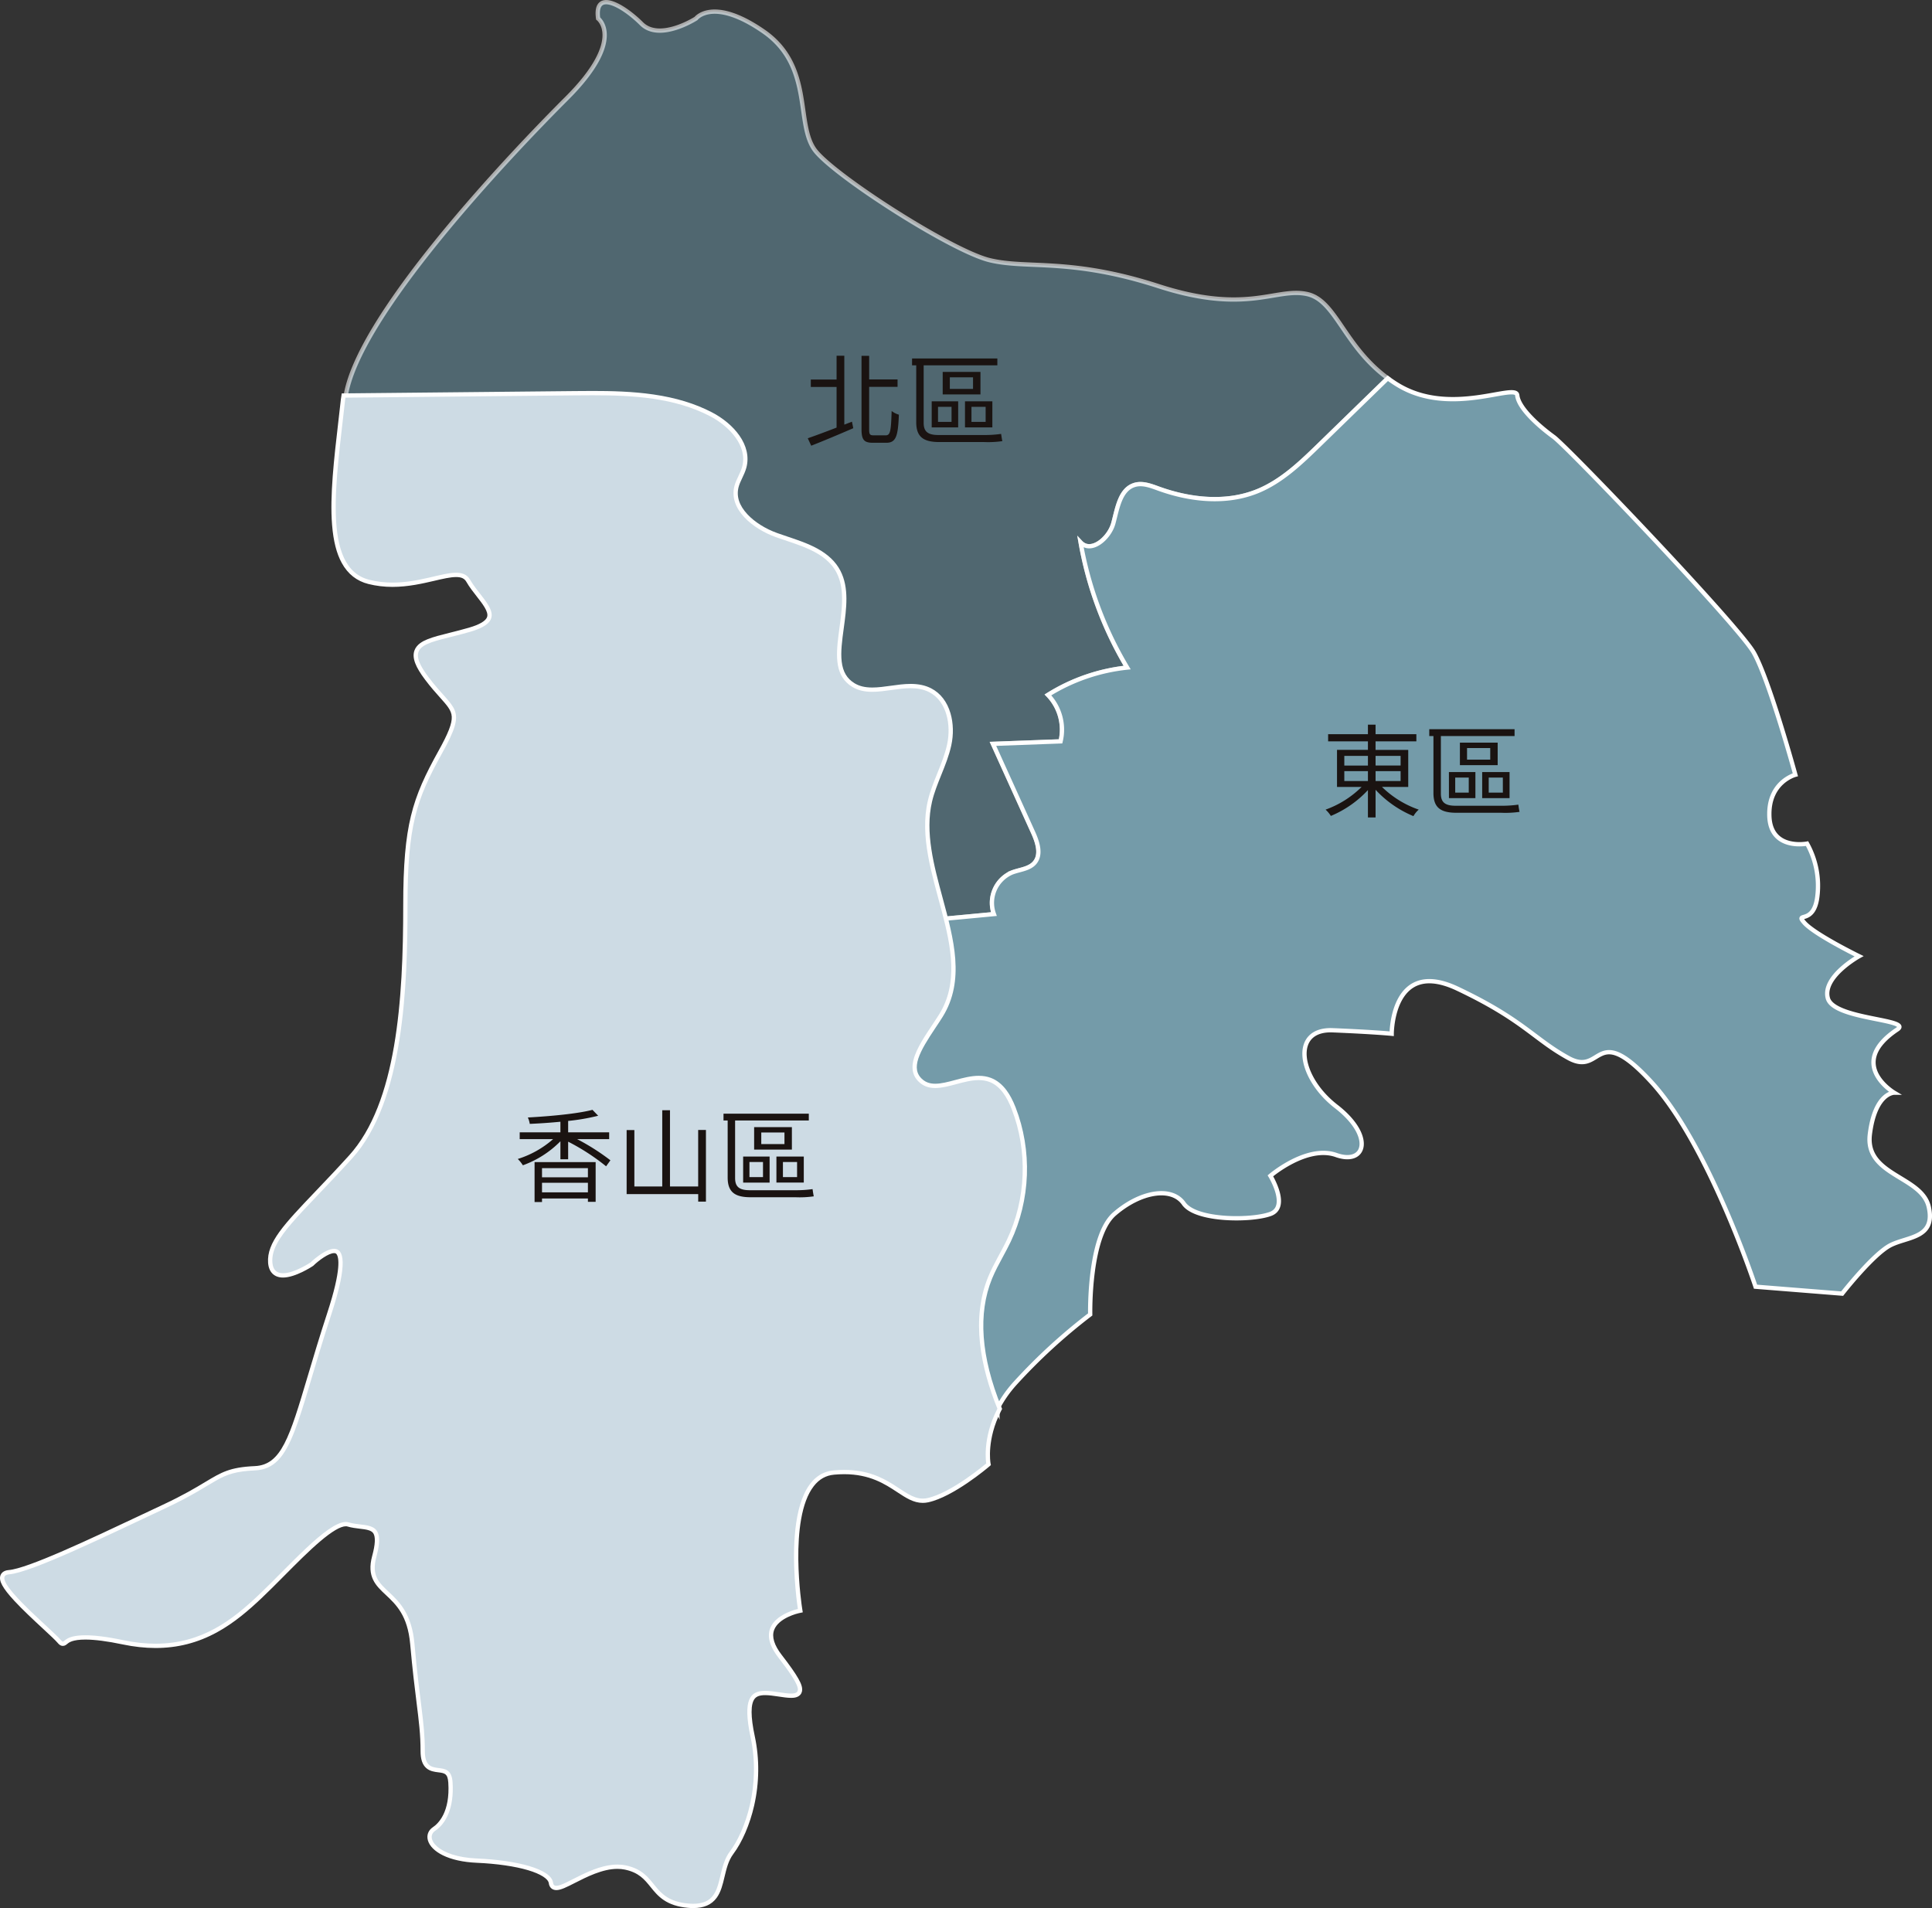
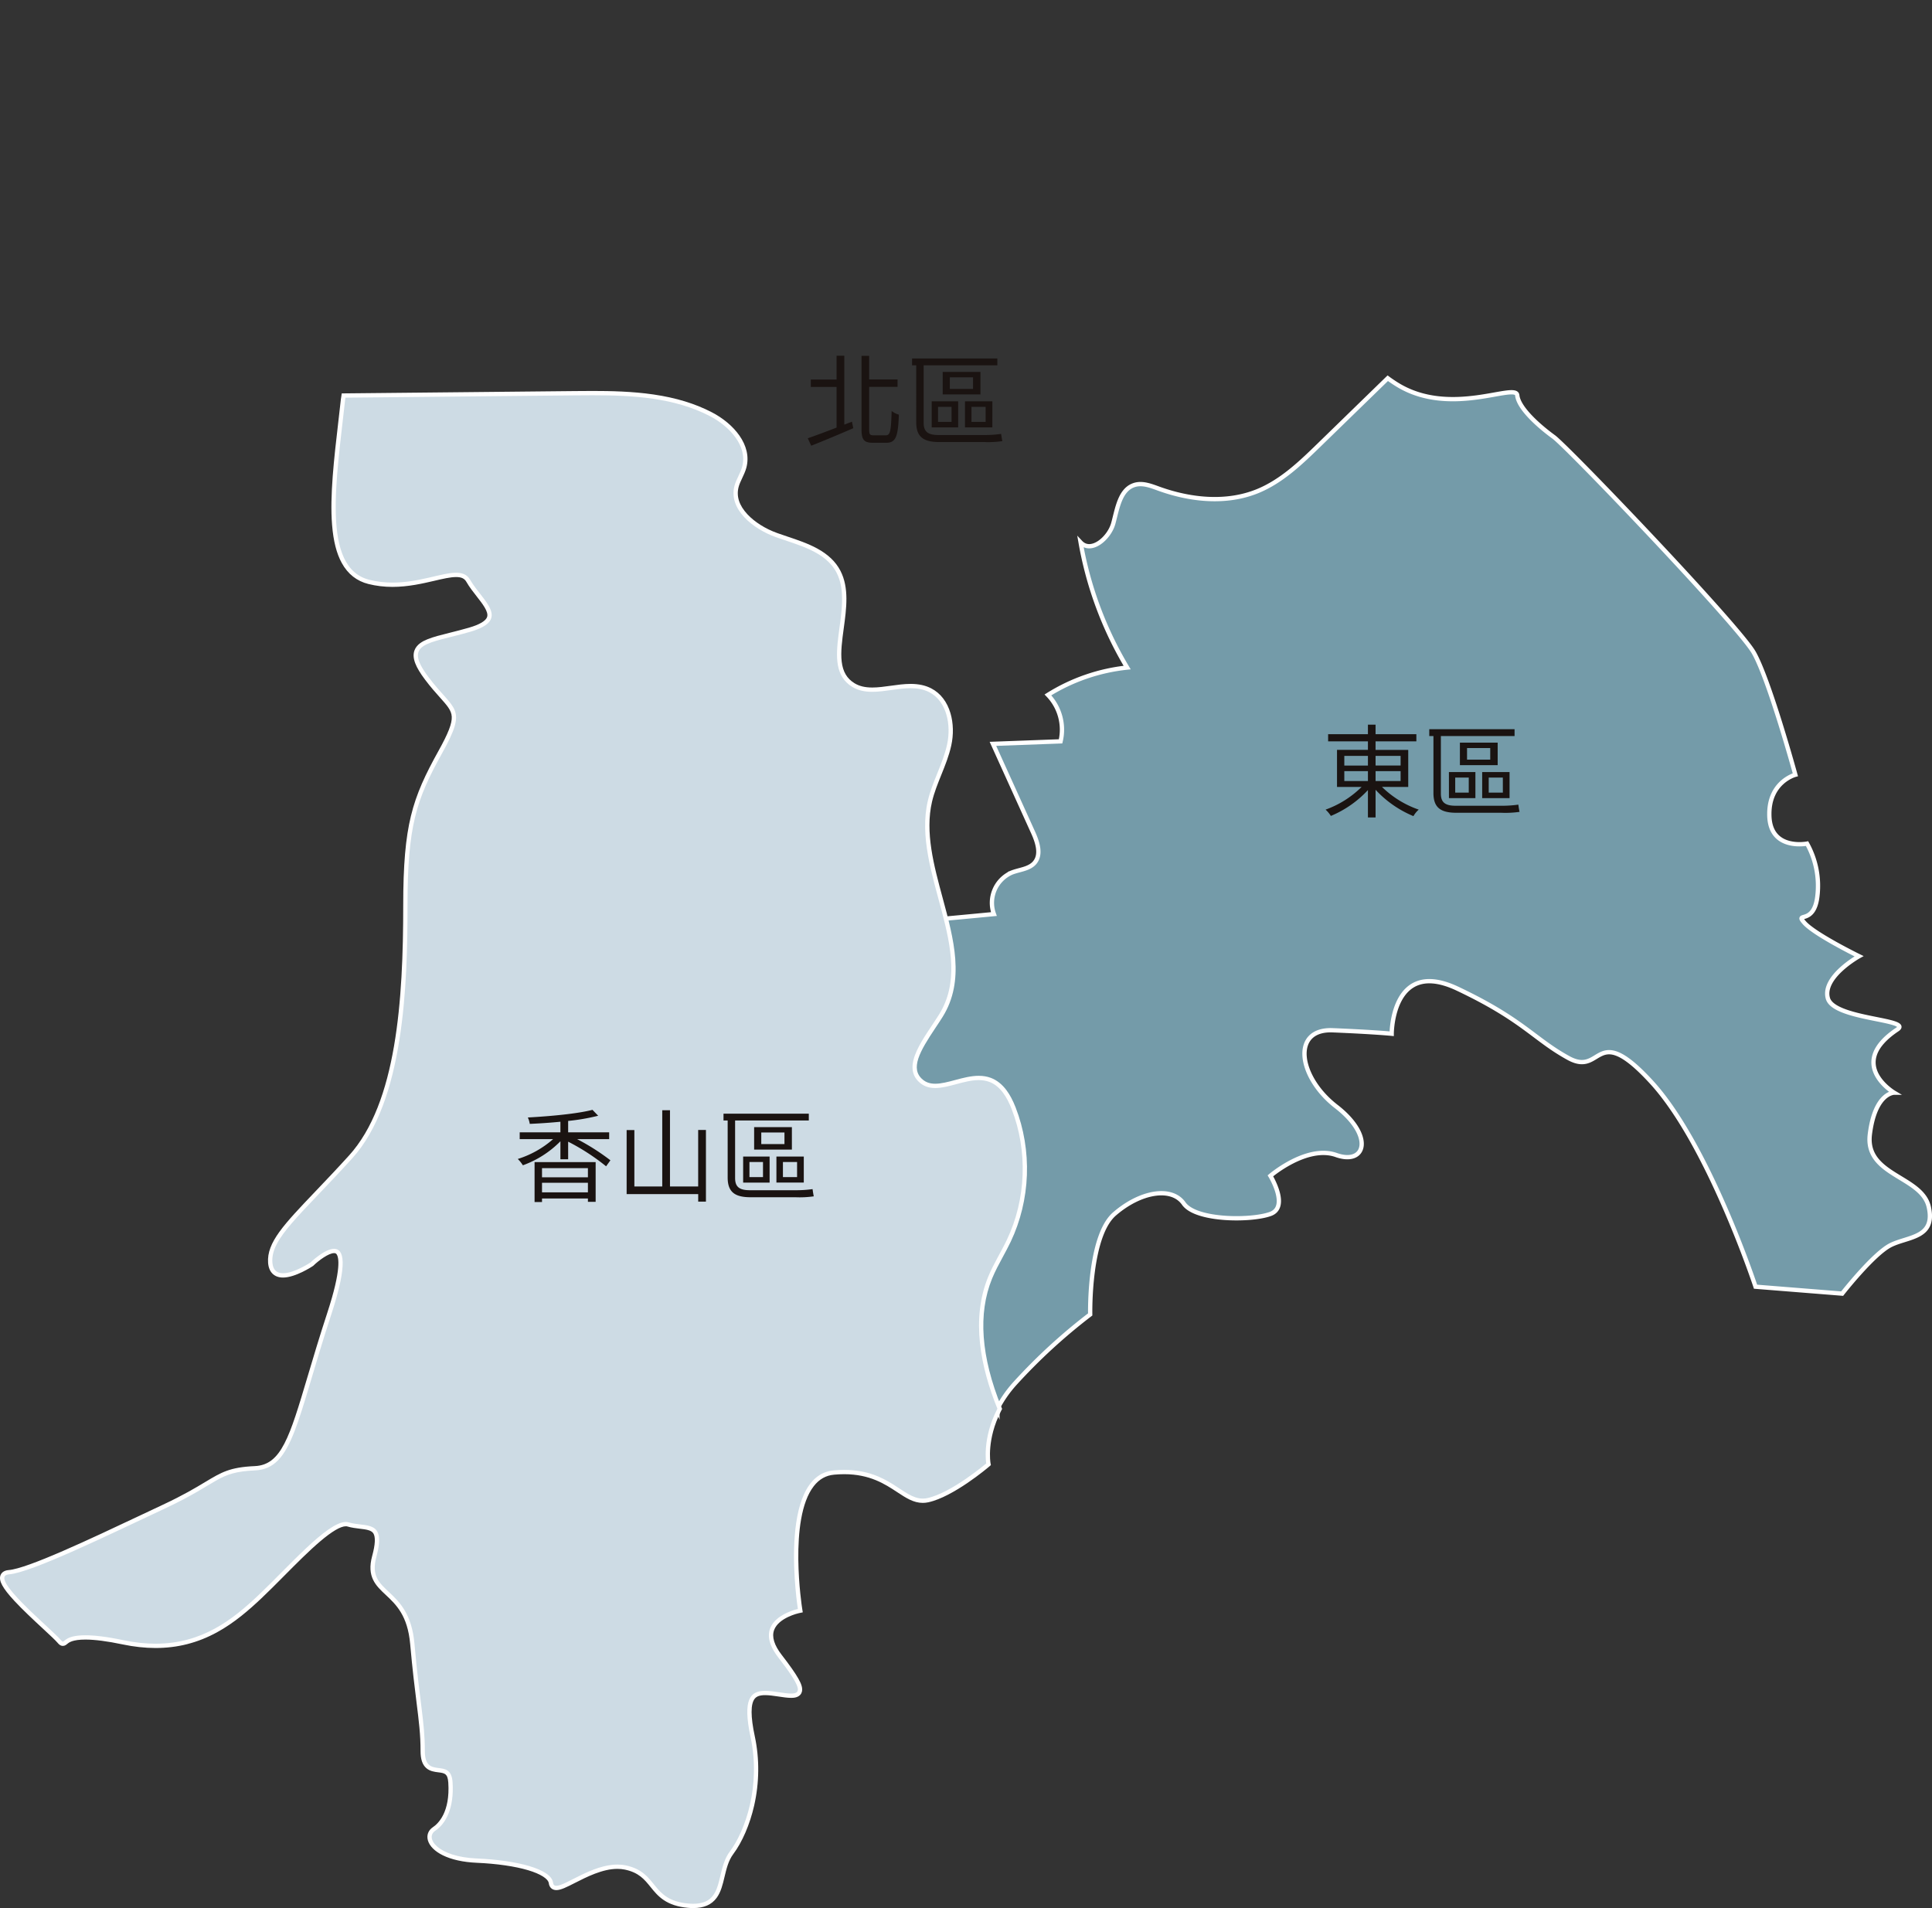
<svg xmlns="http://www.w3.org/2000/svg" width="449.853" height="444.292" viewBox="0 0 449.853 444.292">
  <rect x="0" y="0" width="449.853" height="444.292" fill="#333333" stroke="none" />
  <g id="hsinchu-map" transform="translate(-178.252 -316.177)">
    <g id="グループ_1" data-name="グループ 1" transform="translate(258.691 316.68)">
-       <path id="パス_2" data-name="パス 2" d="M294.961,488.9l-.012-.067Z" transform="translate(-145.763 -148.642)" fill="#648c9a" opacity="0.59" />
-       <path id="パス_3" data-name="パス 3" d="M219.453,408.773q26.71-.27,53.421-.536c10.706-.107,21.9-.1,31.414,4.82,4.492,2.324,8.865,6.92,7.535,11.8-.425,1.555-1.4,2.921-1.8,4.482-1.409,5.436,4.332,10.007,9.621,11.9s11.564,3.3,14.159,8.284c4.343,8.337-4.369,21.691,3.652,26.594,5.217,3.188,12.507-1.573,17.937,1.237,4.1,2.122,5.132,7.673,4.146,12.182s-3.431,8.592-4.48,13.087c-2.069,8.877,1.4,18.372,3.7,27.5q5.839-.551,11.68-1.1a7.686,7.686,0,0,1,4.1-9.635c1.854-.743,4.134-.822,5.413-2.355,1.595-1.913.632-4.782-.4-7.049l-9.337-20.595,15.753-.583a11.659,11.659,0,0,0-2.948-10.813,43.359,43.359,0,0,1,18.449-6.369,85.26,85.26,0,0,1-10.839-29.153c2.456,2.622,6.671-.97,7.616-4.436s1.545-7.936,4.992-8.948c1.832-.538,3.762.221,5.557.871,7.381,2.666,15.735,3.549,23.007.6,5.6-2.272,10.076-6.584,14.408-10.8l15.941-15.506h0c-10.305-7.565-12.08-18.21-18.862-19.622-7.262-1.514-13.918,4.841-34.492-1.816s-30.56-3.932-39.336-6.051-35.7-19.365-40.545-25.416-.3-19.668-12.1-27.837-15.734-3.025-15.734-3.025-8.471,5.446-12.708,1.209-11.05-8.159-10.086-1.209c0,0,6.456,4.841-7.262,18.557C257.411,352.641,221.986,390.058,219.453,408.773Z" transform="translate(-219.453 -316.68)" fill="#648c9a" stroke="#fff" stroke-miterlimit="10" stroke-width="1" opacity="0.59" />
      <path id="パス_4" data-name="パス 4" d="M296.635,481.918c.061-.1.125-.207.19-.312C296.761,481.711,296.7,481.815,296.635,481.918Z" transform="translate(-144.118 -155.699)" fill="#648c9a" opacity="0.59" />
      <path id="パス_5" data-name="パス 5" d="M294.945,488.8l-.01-.073Z" transform="translate(-145.777 -148.75)" fill="#648c9a" opacity="0.59" />
      <path id="パス_6" data-name="パス 6" d="M294.921,488.593l0-.022Z" transform="translate(-145.793 -148.901)" fill="#648c9a" opacity="0.59" />
      <path id="パス_7" data-name="パス 7" d="M297.589,480.691c-.17.237-.344.472-.5.707C297.245,481.163,297.419,480.928,297.589,480.691Z" transform="translate(-143.676 -156.592)" fill="#648c9a" opacity="0.59" />
      <path id="パス_8" data-name="パス 8" d="M298.96,479.479c-.476.53-.911,1.061-1.32,1.589C298.051,480.538,298.486,480.009,298.96,479.479Z" transform="translate(-143.137 -157.775)" fill="#648c9a" opacity="0.59" />
    </g>
    <g id="グループ_2" data-name="グループ 2" transform="translate(390.724 404.244)">
      <path id="パス_9" data-name="パス 9" d="M294.961,488.9l-.012-.067Z" transform="translate(-277.796 -236.207)" fill="#749ba9" />
      <path id="パス_10" data-name="パス 10" d="M294.921,488.593l0-.022Z" transform="translate(-277.825 -236.465)" fill="#749ba9" />
-       <path id="パス_11" data-name="パス 11" d="M287.3,492.993c.053,0,.107.012.162.014C287.409,493,287.355,493,287.3,492.993Z" transform="translate(-285.26 -232.149)" fill="#749ba9" />
+       <path id="パス_11" data-name="パス 11" d="M287.3,492.993c.053,0,.107.012.162.014C287.409,493,287.355,493,287.3,492.993" transform="translate(-285.26 -232.149)" fill="#749ba9" />
      <path id="パス_12" data-name="パス 12" d="M294.945,488.8l-.01-.073Z" transform="translate(-277.81 -236.314)" fill="#749ba9" />
      <path id="パス_13" data-name="パス 13" d="M522.9,553.979c-1.615-7.262-14.927-7.262-13.718-16.943s5.648-9.683,5.648-9.683-11.287-6.695.757-14.726c3.632-2.421-14.827-2.271-16.188-7.262s7.262-9.786,7.262-9.786-10.287-5.041-12.708-7.764,2.271.757,3.025-6.353a20.242,20.242,0,0,0-2.421-12.1s-8.472,1.664-8.774-6.355,6.051-9.683,6.051-9.683-6.051-22.087-9.681-28.442-43.27-47.807-46.6-50.228-8.169-6.655-8.471-9.683-15.431,5.144-27.837-2.421c-.822-.5-1.589-1.022-2.32-1.557L380.988,376.5c-4.331,4.213-8.811,8.525-14.408,10.8-7.272,2.952-15.627,2.069-23.007-.6-1.794-.65-3.725-1.409-5.557-.871-3.446,1.012-4.049,5.482-4.992,8.948s-5.16,7.058-7.616,4.436a85.262,85.262,0,0,0,10.839,29.153,43.357,43.357,0,0,0-18.449,6.369,11.659,11.659,0,0,1,2.948,10.813l-15.753.583,9.337,20.595c1.028,2.267,1.99,5.136.4,7.049-1.279,1.533-3.559,1.612-5.412,2.355a7.686,7.686,0,0,0-4.1,9.635q-5.842.554-11.681,1.1c1.986,7.906,3.089,15.538-1.067,22.253-3.219,5.2-9.151,12.022-4.46,15.951,4.268,3.575,10.926-2.178,16.141-.233,2.64.986,4.179,3.707,5.2,6.331a38.873,38.873,0,0,1-1.1,30.43c-1.393,2.927-3.156,5.675-4.381,8.677-3.972,9.738-1.81,20.851,2.168,30.665a27.869,27.869,0,0,1,4.025-5.81,132.13,132.13,0,0,1,17.579-16.138s-.4-18.154,5.65-23.4,13.313-6.456,16.137-2.421,15.733,4.035,20.172,2.421,0-8.877,0-8.877,8.471-7.26,15.33-4.841,8.877-4.436,0-11.3-10.489-18.154-.806-17.751,13.716.806,13.716.806,0-17.751,15.33-10.489,17.751,11.7,25.819,16.139,6.053-8.877,19.366,5.648,24.207,47.606,24.207,47.606l20.172,1.612s7.262-9.278,11.3-11.3S524.515,561.242,522.9,553.979Z" transform="translate(-286.269 -360.992)" fill="#749ba9" stroke="#fff" stroke-miterlimit="10" stroke-width="1" />
    </g>
    <g id="パス_14" data-name="パス 14" transform="translate(0 45.212)" fill="#cddbe4" stroke-miterlimit="10">
      <path d="M 339.674 714.756 C 339.289 714.756 338.878 714.737 338.452 714.698 C 333.519 714.25 331.778 712.094 330.094 710.01 C 328.649 708.222 327.285 706.533 323.872 705.814 C 323.281 705.69 322.654 705.627 322.008 705.627 C 318.427 705.627 314.655 707.549 311.901 708.952 C 310.055 709.893 308.721 710.573 307.801 710.573 C 307.087 710.573 306.625 710.153 306.534 709.422 C 306.373 708.133 304.529 706.902 301.341 705.955 C 298.238 705.034 293.946 704.414 289.257 704.21 C 282.588 703.921 278.982 701.564 278.366 699.357 C 278.089 698.364 278.445 697.423 279.319 696.841 C 280.625 695.97 283.61 693.169 283.132 685.993 C 282.964 683.48 281.866 683.34 280.346 683.148 C 278.71 682.94 276.675 682.682 276.675 678.698 C 276.675 674.842 276.28 671.681 275.734 667.305 C 275.31 663.912 274.782 659.689 274.257 653.744 C 273.651 646.877 270.74 644.152 268.401 641.962 C 266.117 639.824 264.145 637.977 265.398 633.383 C 266.175 630.532 266.234 628.672 265.577 627.698 C 264.948 626.764 263.612 626.606 262.065 626.423 C 261.154 626.315 260.212 626.203 259.281 625.923 C 259.129 625.878 258.959 625.855 258.777 625.855 C 255.673 625.855 249.483 632.088 244.022 637.587 C 242.181 639.441 240.443 641.191 238.79 642.753 C 235.992 645.395 232.586 648.395 228.541 650.604 C 224.112 653.024 219.51 654.2 214.474 654.2 C 212.055 654.2 209.499 653.92 206.874 653.367 C 203.315 652.618 200.375 652.238 198.138 652.238 C 194.925 652.238 194.014 653.007 193.575 653.377 C 193.381 653.541 193.181 653.71 192.89 653.71 C 192.531 653.71 192.28 653.446 192.073 653.2 C 191.535 652.561 190.154 651.28 188.554 649.796 C 186.476 647.867 183.889 645.467 181.922 643.34 C 180.829 642.158 180.045 641.191 179.522 640.382 C 178.84 639.325 178.619 638.557 178.827 637.962 C 178.957 637.588 179.321 637.126 180.313 637.049 C 184.794 636.705 199.47 629.775 211.263 624.207 C 213.078 623.35 214.793 622.541 216.448 621.765 C 221.21 619.533 224.15 617.765 226.296 616.474 C 230.03 614.23 231.904 613.103 237.615 612.843 C 240.736 612.701 242.875 611.133 244.767 607.601 C 246.649 604.085 248.213 598.83 250.378 591.556 C 251.649 587.284 253.09 582.442 254.914 576.877 C 256.301 572.647 257.149 569.256 257.434 566.797 C 257.725 564.291 257.378 563.201 257.036 562.729 C 256.799 562.403 256.486 562.251 256.05 562.251 C 254.397 562.251 251.77 564.444 250.898 565.288 L 250.865 565.32 L 250.827 565.345 C 250.668 565.451 246.904 567.94 244.154 567.94 C 242.369 567.94 241.311 566.883 241.174 564.965 C 240.854 560.468 244.816 556.314 252.009 548.772 C 254.313 546.355 256.926 543.616 259.861 540.388 C 271.122 528.001 272.64 503.831 272.64 481.821 C 272.64 472.42 273.173 466.216 274.42 461.078 C 275.7 455.804 277.8 451.428 280.773 446.076 C 283.138 441.819 284.026 439.503 283.938 437.815 C 283.852 436.152 282.796 434.974 281.048 433.022 C 280.087 431.95 278.892 430.615 277.582 428.868 C 275.43 425.999 274.702 424.066 275.221 422.603 C 275.563 421.64 276.438 420.901 277.975 420.276 C 279.3 419.738 281.05 419.299 283.078 418.792 C 284.434 418.452 285.972 418.067 287.588 417.599 C 290.26 416.825 291.795 415.873 292.151 414.77 C 292.616 413.328 291.161 411.47 289.621 409.503 C 288.794 408.446 287.938 407.354 287.293 406.223 C 286.744 405.26 285.868 404.83 284.454 404.83 C 283.067 404.83 281.32 405.238 279.297 405.71 C 276.462 406.371 273.249 407.121 269.656 407.121 C 267.723 407.121 265.92 406.905 264.144 406.461 C 261.586 405.821 259.609 404.259 258.268 401.816 C 257.085 399.662 256.367 396.828 256.072 393.151 C 255.532 386.408 256.535 377.759 257.505 369.394 C 257.712 367.608 257.926 365.761 258.121 363.966 C 258.132 363.861 258.15 363.759 258.168 363.66 C 258.178 363.603 258.188 363.545 258.196 363.489 L 258.258 363.065 L 258.686 363.061 C 275.21 362.894 291.735 362.729 308.259 362.564 L 312.107 362.526 C 313.641 362.51 314.93 362.5 316.232 362.5 C 320.462 362.5 325.449 362.597 330.373 363.318 C 335.527 364.072 339.905 365.408 343.756 367.401 C 346.263 368.698 348.439 370.507 349.881 372.493 C 351.616 374.882 352.191 377.401 351.543 379.778 C 351.323 380.585 350.967 381.335 350.623 382.061 C 350.271 382.804 349.939 383.505 349.745 384.254 C 348.995 387.148 350.516 389.555 351.925 391.065 C 353.653 392.918 356.25 394.554 359.05 395.555 C 359.81 395.827 360.609 396.095 361.381 396.354 C 363.733 397.143 366.165 397.959 368.295 399.121 C 370.746 400.458 372.443 402.08 373.484 404.079 C 375.48 407.909 374.836 412.646 374.213 417.227 C 373.828 420.064 373.464 422.743 373.737 425.068 C 374.035 427.599 375.057 429.318 376.953 430.477 C 378.155 431.211 379.555 431.553 381.359 431.553 C 382.766 431.553 384.273 431.342 385.731 431.138 C 387.233 430.928 388.786 430.71 390.283 430.71 C 392.079 430.71 393.576 431.033 394.859 431.697 C 399.296 433.993 400.253 439.907 399.264 444.43 C 398.752 446.777 397.843 449.028 396.965 451.204 C 396.14 453.25 395.286 455.365 394.782 457.524 C 393.088 464.792 395.207 472.608 397.255 480.168 C 398.525 484.851 399.837 489.693 400.175 494.263 C 400.358 496.74 400.251 498.95 399.846 501.02 C 399.39 503.35 398.574 505.444 397.349 507.424 C 396.835 508.254 396.265 509.107 395.661 510.011 C 394.077 512.381 392.439 514.831 391.665 517.111 C 390.821 519.597 391.177 521.382 392.785 522.728 C 393.666 523.466 394.692 523.81 396.015 523.81 C 397.49 523.81 399.092 523.381 400.787 522.927 C 402.553 522.454 404.379 521.965 406.143 521.965 C 407.115 521.965 407.977 522.11 408.779 522.41 C 410.073 522.893 411.228 523.808 412.213 525.131 C 412.976 526.155 413.65 527.43 414.273 529.028 C 416.157 533.862 417.051 539.232 416.858 544.555 C 416.665 549.879 415.384 555.169 413.154 559.854 C 412.579 561.061 411.935 562.253 411.311 563.404 C 410.42 565.052 409.499 566.755 408.785 568.505 C 405.42 576.754 406.15 586.944 410.953 598.793 L 411.039 599.006 L 410.933 599.211 C 409.11 602.728 408.513 605.918 408.333 607.975 C 408.138 610.209 408.379 611.628 408.381 611.642 L 408.43 611.924 L 408.213 612.109 C 408.192 612.127 406.144 613.862 403.431 615.721 C 399.763 618.235 396.683 619.77 394.276 620.286 C 393.889 620.369 393.499 620.411 393.116 620.411 C 393.116 620.411 393.116 620.411 393.115 620.411 C 391.104 620.41 389.392 619.283 387.41 617.977 C 384.537 616.084 380.961 613.729 374.823 613.729 C 374.052 613.729 373.248 613.767 372.432 613.841 C 370.388 614.026 368.675 614.991 367.34 616.709 C 364.84 619.924 363.558 625.916 363.633 634.036 C 363.691 640.22 364.521 645.485 364.529 645.537 L 364.604 646.007 L 364.139 646.105 C 364.09 646.116 359.182 647.197 358.028 650.347 C 357.389 652.09 358.009 654.196 359.873 656.607 C 361.76 659.05 362.973 660.777 363.691 662.041 C 364.491 663.451 364.709 664.362 364.398 664.995 C 364.039 665.727 363.129 665.812 362.476 665.812 C 361.655 665.812 360.553 665.653 359.401 665.476 C 358.393 665.321 357.334 665.177 356.416 665.177 C 355.034 665.177 354.164 665.49 353.598 666.19 C 352.505 667.542 352.476 670.543 353.51 675.366 C 354.615 680.523 354.562 686.039 353.358 691.317 C 352.375 695.621 350.634 699.66 348.58 702.398 C 347.396 703.977 346.928 705.947 346.475 707.852 C 346.054 709.623 345.656 711.297 344.715 712.579 C 343.641 714.044 341.992 714.756 339.674 714.756 Z" stroke="none" />
      <path d="M 339.674 714.256 C 347.123 714.256 344.72 706.712 348.18 702.098 C 351.812 697.257 355.442 686.768 353.021 675.471 C 351.111 666.557 352.97 664.677 356.416 664.677 C 357.337 664.677 358.371 664.812 359.477 664.982 C 360.691 665.168 361.711 665.312 362.476 665.312 C 365.014 665.312 364.746 663.733 359.477 656.913 C 352.618 648.037 364.036 645.616 364.036 645.616 C 364.036 645.616 359.072 614.552 372.387 613.343 C 373.241 613.265 374.052 613.229 374.823 613.229 C 385.302 613.229 388.461 619.91 393.115 619.911 C 393.458 619.911 393.808 619.874 394.171 619.797 C 399.821 618.587 407.889 611.728 407.889 611.728 C 407.889 611.728 406.869 605.962 410.489 598.981 C 406.511 589.168 404.35 578.054 408.322 568.316 C 409.547 565.314 411.309 562.566 412.702 559.639 C 417.188 550.215 417.597 538.934 413.807 529.209 C 412.784 526.585 411.244 523.864 408.604 522.878 C 407.813 522.583 406.988 522.465 406.143 522.465 C 402.801 522.465 399.148 524.309 396.015 524.31 C 394.723 524.31 393.52 523.997 392.464 523.111 C 387.772 519.183 393.705 512.363 396.924 507.16 C 405.875 492.695 390.434 473.976 394.295 457.411 C 395.345 452.915 397.791 448.835 398.775 444.323 C 399.761 439.814 398.73 434.263 394.629 432.141 C 393.276 431.44 391.806 431.21 390.283 431.21 C 387.366 431.21 384.249 432.053 381.359 432.053 C 379.702 432.053 378.12 431.776 376.693 430.904 C 368.672 426.001 377.384 412.647 373.041 404.31 C 370.446 399.328 364.17 397.917 358.882 396.026 C 353.592 394.135 347.852 389.564 349.261 384.128 C 349.666 382.567 350.636 381.202 351.061 379.646 C 352.391 374.765 348.018 370.169 343.526 367.845 C 335.231 363.551 325.65 363 316.232 363 C 314.854 363 313.479 363.012 312.112 363.026 C 294.306 363.203 276.498 363.381 258.691 363.561 C 258.669 363.711 258.634 363.871 258.618 364.02 C 256.6 382.577 252.969 403.152 264.266 405.975 C 266.12 406.439 267.924 406.621 269.656 406.621 C 275.815 406.621 281.063 404.33 284.454 404.33 C 285.916 404.33 287.032 404.756 287.728 405.975 C 290.488 410.817 297.474 415.255 287.728 418.079 C 277.982 420.903 271.931 420.5 277.982 428.568 C 284.034 436.638 287.261 435.427 281.211 446.319 C 275.158 457.213 273.14 463.264 273.14 481.821 C 273.14 500.381 272.334 527.411 260.231 540.724 C 248.129 554.037 241.27 559.281 241.673 564.929 C 241.808 566.812 242.839 567.44 244.154 567.44 C 246.784 567.44 250.55 564.929 250.55 564.929 C 250.55 564.929 253.83 561.751 256.05 561.751 C 258.234 561.751 259.392 564.827 255.389 577.032 C 247.321 601.643 246.515 612.938 237.638 613.343 C 228.764 613.746 229.57 616.167 216.66 622.217 C 203.75 628.268 185.596 637.145 180.352 637.548 C 175.107 637.951 190.22 650.222 192.455 652.878 C 192.654 653.115 192.776 653.21 192.89 653.21 C 193.34 653.21 193.666 651.738 198.138 651.738 C 200.133 651.738 202.953 652.031 206.977 652.878 C 209.666 653.444 212.156 653.7 214.474 653.7 C 225.372 653.7 232.458 648.045 238.446 642.389 C 245.345 635.874 254.426 625.355 258.777 625.355 C 259.007 625.355 259.222 625.384 259.424 625.444 C 263.459 626.656 268.301 624.638 265.88 633.515 C 263.459 642.389 273.545 639.998 274.755 653.7 C 275.966 667.402 277.175 671.84 277.175 678.698 C 277.175 685.557 283.226 679.909 283.631 685.96 C 284.034 692.012 282.017 695.642 279.596 697.257 C 277.175 698.869 279.999 703.308 289.279 703.711 C 298.558 704.114 306.627 706.131 307.03 709.36 C 307.093 709.864 307.362 710.073 307.801 710.073 C 309.935 710.073 316.085 705.127 322.008 705.127 C 322.669 705.127 323.325 705.188 323.975 705.325 C 331.64 706.94 329.622 713.394 338.497 714.2 C 338.914 714.238 339.306 714.256 339.674 714.256 M 339.674 715.256 C 339.274 715.256 338.847 715.236 338.406 715.196 C 336.115 714.987 334.274 714.395 332.779 713.383 C 331.449 712.483 330.562 711.386 329.705 710.325 C 328.318 708.608 327.007 706.986 323.769 706.304 C 323.212 706.186 322.62 706.127 322.008 706.127 C 318.547 706.127 314.837 708.018 312.128 709.398 C 310.22 710.37 308.841 711.073 307.801 711.073 C 306.836 711.073 306.16 710.464 306.038 709.484 C 305.907 708.435 304.098 707.295 301.198 706.434 C 298.133 705.524 293.885 704.912 289.236 704.71 C 286.115 704.574 283.391 703.972 281.356 702.967 C 279.485 702.044 278.252 700.809 277.884 699.492 C 277.546 698.279 277.979 697.133 279.042 696.425 C 280.275 695.602 283.094 692.942 282.634 686.026 C 282.493 683.924 281.754 683.83 280.283 683.644 C 279.385 683.53 278.368 683.401 277.534 682.686 C 276.607 681.891 276.175 680.623 276.175 678.698 C 276.175 674.873 275.802 671.887 275.238 667.367 C 274.813 663.97 274.285 659.742 273.759 653.788 C 273.169 647.111 270.455 644.57 268.06 642.327 C 265.757 640.172 263.583 638.136 264.915 633.251 C 265.642 630.586 265.725 628.812 265.163 627.977 C 264.661 627.234 263.431 627.088 262.007 626.919 C 261.117 626.814 260.11 626.694 259.137 626.402 C 259.03 626.37 258.912 626.355 258.777 626.355 C 257.559 626.355 255.542 627.543 252.782 629.888 C 250.169 632.107 247.224 635.072 244.377 637.94 C 242.533 639.796 240.792 641.549 239.133 643.116 C 236.312 645.781 232.876 648.806 228.781 651.043 C 224.276 653.504 219.596 654.7 214.474 654.7 C 212.021 654.7 209.429 654.416 206.771 653.857 C 203.246 653.115 200.341 652.738 198.138 652.738 C 195.108 652.738 194.291 653.428 193.898 653.759 C 193.672 653.949 193.364 654.21 192.89 654.21 C 192.268 654.21 191.878 653.745 191.69 653.522 C 191.172 652.907 189.802 651.635 188.214 650.162 C 186.13 648.228 183.535 645.821 181.555 643.679 C 178.846 640.75 177.919 639.046 178.355 637.797 C 178.502 637.376 178.947 636.653 180.275 636.551 C 184.664 636.213 199.294 629.306 211.049 623.755 C 212.865 622.898 214.58 622.088 216.236 621.312 C 220.974 619.091 223.782 617.403 226.039 616.046 C 229.845 613.758 231.755 612.609 237.593 612.344 C 243.754 612.063 245.68 605.592 249.898 591.413 C 251.17 587.138 252.612 582.293 254.439 576.721 C 257.846 566.33 257.107 563.68 256.631 563.022 C 256.513 562.86 256.369 562.751 256.05 562.751 C 254.728 562.751 252.401 564.528 251.246 565.647 L 251.18 565.711 L 251.105 565.761 C 250.94 565.87 247.053 568.44 244.154 568.44 C 242.099 568.44 240.832 567.186 240.676 565 C 240.339 560.283 244.355 556.072 251.647 548.427 C 253.95 546.012 256.56 543.276 259.491 540.051 C 270.637 527.791 272.14 503.735 272.14 481.821 C 272.14 472.378 272.677 466.139 273.934 460.961 C 275.228 455.631 277.343 451.221 280.336 445.833 C 282.651 441.667 283.521 439.426 283.439 437.841 C 283.362 436.354 282.35 435.226 280.676 433.356 C 279.708 432.276 278.505 430.932 277.182 429.168 C 276.089 427.71 275.361 426.496 274.958 425.457 C 274.508 424.297 274.44 423.309 274.75 422.435 C 275.266 420.981 276.73 420.242 277.787 419.813 C 279.144 419.261 280.911 418.819 282.956 418.307 C 284.309 417.968 285.842 417.584 287.449 417.118 C 289.916 416.404 291.378 415.538 291.675 414.616 C 292.059 413.428 290.62 411.589 289.228 409.812 C 288.389 408.741 287.522 407.633 286.859 406.471 C 286.397 405.661 285.7 405.33 284.454 405.33 C 283.124 405.33 281.403 405.732 279.41 406.197 C 276.691 406.831 273.306 407.621 269.656 407.621 C 267.681 407.621 265.839 407.4 264.023 406.946 C 261.324 406.271 259.241 404.626 257.83 402.057 C 256.612 399.84 255.874 396.94 255.574 393.191 C 255.03 386.4 256.035 377.725 257.008 369.336 C 257.215 367.551 257.429 365.706 257.624 363.911 C 257.637 363.791 257.657 363.675 257.675 363.573 C 257.685 363.521 257.694 363.469 257.702 363.418 L 257.824 362.57 L 258.681 362.561 C 275.205 362.394 291.73 362.229 308.254 362.064 L 312.102 362.026 C 313.341 362.013 314.784 362 316.232 362 C 320.48 362 325.49 362.098 330.445 362.823 C 335.656 363.586 340.085 364.938 343.986 366.957 C 349.033 369.568 353.476 374.586 352.026 379.909 C 351.793 380.759 351.428 381.53 351.075 382.275 C 350.734 382.996 350.411 383.677 350.229 384.379 C 349.672 386.526 350.366 388.661 352.291 390.724 C 353.966 392.52 356.491 394.109 359.219 395.084 C 359.974 395.354 360.734 395.61 361.54 395.88 C 363.912 396.676 366.366 397.499 368.535 398.682 C 371.075 400.068 372.839 401.758 373.928 403.848 C 375.997 407.819 375.342 412.636 374.709 417.295 C 374.328 420.099 373.968 422.748 374.234 425.01 C 374.512 427.376 375.459 428.978 377.214 430.051 C 378.333 430.734 379.651 431.053 381.359 431.053 C 382.731 431.053 384.155 430.854 385.662 430.643 C 387.181 430.43 388.751 430.21 390.283 430.21 C 392.161 430.21 393.733 430.551 395.089 431.253 C 397.236 432.364 398.785 434.371 399.57 437.057 C 400.24 439.353 400.305 442.009 399.752 444.537 C 399.231 446.925 398.315 449.196 397.429 451.391 C 396.611 453.419 395.765 455.516 395.269 457.638 C 393.604 464.783 395.706 472.538 397.738 480.037 C 399.013 484.743 400.332 489.608 400.674 494.226 C 400.86 496.748 400.75 499.001 400.337 501.116 C 399.869 503.506 399.031 505.655 397.774 507.687 C 397.256 508.524 396.683 509.381 396.077 510.288 C 392.428 515.749 390.078 519.81 393.106 522.345 C 393.892 523.003 394.816 523.31 396.015 523.31 C 397.424 523.31 398.995 522.889 400.658 522.444 C 402.455 521.963 404.313 521.465 406.143 521.465 C 407.175 521.465 408.094 521.621 408.954 521.941 C 410.339 522.459 411.57 523.431 412.614 524.832 C 413.404 525.893 414.099 527.206 414.739 528.846 C 416.648 533.744 417.553 539.182 417.358 544.573 C 417.162 549.965 415.864 555.323 413.605 560.069 C 413.025 561.288 412.378 562.485 411.751 563.642 C 410.866 565.278 409.952 566.969 409.247 568.694 C 405.934 576.818 406.664 586.881 411.416 598.605 L 411.589 599.032 L 411.377 599.441 C 409.6 602.869 409.014 605.976 408.835 607.979 C 408.64 610.158 408.872 611.543 408.874 611.557 L 408.97 612.119 L 408.536 612.49 C 408.199 612.777 400.209 619.527 394.38 620.775 C 393.959 620.865 393.534 620.911 393.116 620.911 C 390.954 620.91 389.184 619.744 387.135 618.394 C 384.318 616.539 380.812 614.229 374.823 614.229 C 374.067 614.229 373.278 614.266 372.477 614.339 C 370.55 614.514 368.999 615.389 367.735 617.016 C 361.784 624.669 364.99 645.251 365.023 645.458 L 365.173 646.397 L 364.243 646.594 C 364.198 646.604 359.553 647.633 358.496 650.522 C 357.922 652.092 358.518 654.037 360.268 656.302 C 362.17 658.764 363.396 660.509 364.126 661.794 C 364.763 662.916 365.346 664.199 364.847 665.215 C 364.309 666.312 362.929 666.312 362.476 666.312 C 361.618 666.312 360.542 666.157 359.325 665.97 C 358.337 665.818 357.3 665.677 356.416 665.677 C 355.199 665.677 354.449 665.933 353.987 666.505 C 353.009 667.714 353.013 670.661 353.999 675.261 C 355.119 680.489 355.066 686.079 353.845 691.428 C 352.848 695.798 351.074 699.906 348.98 702.698 C 347.858 704.194 347.402 706.112 346.961 707.968 C 346.528 709.79 346.119 711.511 345.119 712.875 C 343.943 714.477 342.162 715.256 339.674 715.256 Z" stroke="none" fill="#fff" />
    </g>
    <g id="グループ_3" data-name="グループ 3" transform="translate(366.336 399.008)">
      <path id="パス_15" data-name="パス 15" d="M284.214,373.7l.308,1.516c-3.391,1.47-7.064,3.012-9.79,4.077l-.806-1.729c1.707-.593,4.148-1.494,6.709-2.488v-9.458h-6v-1.729h6v-5.547h1.8v16.046Zm7.891,3.176c1.067,0,1.209-1.136,1.352-5.665a4.926,4.926,0,0,0,1.684.856c-.192,4.857-.616,6.541-2.893,6.541h-3.176c-2.037,0-2.63-.688-2.63-3.154V358.366h1.778v5.5h6.612v1.729H288.22v9.884c0,1.184.164,1.4,1.065,1.4Z" transform="translate(-273.927 -358.342)" fill="#1a1311" />
      <path id="パス_16" data-name="パス 16" d="M303.02,376.488a26.58,26.58,0,0,0,3.932-.261c.073.5.192,1.3.287,1.684a23.206,23.206,0,0,1-4.243.214H292.568c-3.626,0-5.381-1.138-5.381-4.6V360.255h-.972v-1.589h19.862v1.589H288.918v13.39c0,2.014.923,2.844,3.458,2.844Zm-12.23-7.845h6.161v6.069H290.79Zm1.468,4.788h3.154v-3.508h-3.154Zm9.884-6.4h-8.794v-5.239h8.794Zm-1.731-3.982h-5.4v2.7h5.4Zm4.5,11.661H298.54v-6.069h6.375Zm-1.563-4.788h-3.3v3.508h3.3Z" transform="translate(-261.933 -358.026)" fill="#1a1311" />
    </g>
    <g id="グループ_4" data-name="グループ 4" transform="translate(486.908 484.908)">
      <path id="パス_17" data-name="パス 17" d="M348.072,416.314a22.923,22.923,0,0,0,8.556,5.286,5.9,5.9,0,0,0-1.233,1.516,25.1,25.1,0,0,1-8.815-6.138v6.448H344.8V417.05a24.793,24.793,0,0,1-8.63,6.019,7.221,7.221,0,0,0-1.231-1.468,22.857,22.857,0,0,0,8.388-5.286H337.6v-8.626H344.8V405.7h-9.268v-1.658H344.8v-2.227h1.776v2.227h9.5V405.7h-9.5v1.992h7.608v8.626Zm-8.77-4.976h5.5v-2.253h-5.5Zm0,3.6h5.5v-2.3h-5.5Zm7.278-5.855v2.253h5.829v-2.253Zm5.829,3.555H346.58v2.3h5.829Z" transform="translate(-334.943 -401.812)" fill="#1a1311" />
      <path id="パス_18" data-name="パス 18" d="M363.961,420.173a26.6,26.6,0,0,0,3.934-.261c.071.5.19,1.3.284,1.684a23.023,23.023,0,0,1-4.243.213H353.51c-3.626,0-5.381-1.138-5.381-4.6V403.94h-.97v-1.589h19.86v1.589H349.86v13.39c0,2.014.925,2.844,3.46,2.844Zm-12.228-7.845H357.9V418.4h-6.161Zm1.468,4.788h3.152v-3.508H353.2Zm9.884-6.4h-8.794v-5.239h8.794Zm-1.731-3.982h-5.4v2.7h5.4Zm4.5,11.661h-6.375v-6.069h6.375Zm-1.565-4.788H361v3.508h3.294Z" transform="translate(-323.019 -401.286)" fill="#1a1311" />
    </g>
    <g id="グループ_5" data-name="グループ 5" transform="translate(298.813 574.596)">
      <path id="パス_19" data-name="パス 19" d="M253.576,454.024a52.221,52.221,0,0,1,7.748,4.928l-1,1.4a50.549,50.549,0,0,0-8.839-5.735v4.1h-1.8v-4.193a23.412,23.412,0,0,1-8.744,5.592,7.624,7.624,0,0,0-1.186-1.47,22.687,22.687,0,0,0,8.224-4.62h-7.774v-1.587h9.479v-2.464c-2.393.235-4.857.4-7.134.5a5.59,5.59,0,0,0-.451-1.492c5.333-.287,11.613-.879,15.05-1.779l1.328,1.375a48.545,48.545,0,0,1-6.991,1.207v2.656h9.55v1.587Zm-9.908,5.355h14.22v9.244h-1.8v-.781H245.4v.826h-1.731Zm1.731,1.4v2.132h10.689v-2.132Zm10.689,5.642v-2.229H245.4v2.229Z" transform="translate(-239.757 -447.199)" fill="#1a1311" />
      <path id="パス_20" data-name="パス 20" d="M271.048,451.843v16.686h-1.8v-1.755H252.584V451.869h1.8V465h6.493V447.247h1.8V465h6.564V451.843Z" transform="translate(-227.237 -447.152)" fill="#1a1311" />
      <path id="パス_21" data-name="パス 21" d="M280.8,465.478a26.651,26.651,0,0,0,3.936-.261c.069.5.188,1.3.283,1.684a23.21,23.21,0,0,1-4.241.212h-10.43c-3.626,0-5.379-1.136-5.379-4.6V449.243H264v-1.589h19.86v1.589H266.7v13.39c0,2.016.925,2.846,3.462,2.846Zm-12.228-7.845h6.161V463.7h-6.161Zm1.468,4.788h3.154v-3.508H270.04Zm9.882-6.4h-8.792v-5.241h8.792Zm-1.729-3.984h-5.4v2.7h5.4Zm4.5,11.661h-6.373v-6.066h6.373Zm-1.563-4.786h-3.294v3.508h3.294Z" transform="translate(-216.097 -446.755)" fill="#1a1311" />
    </g>
  </g>
</svg>